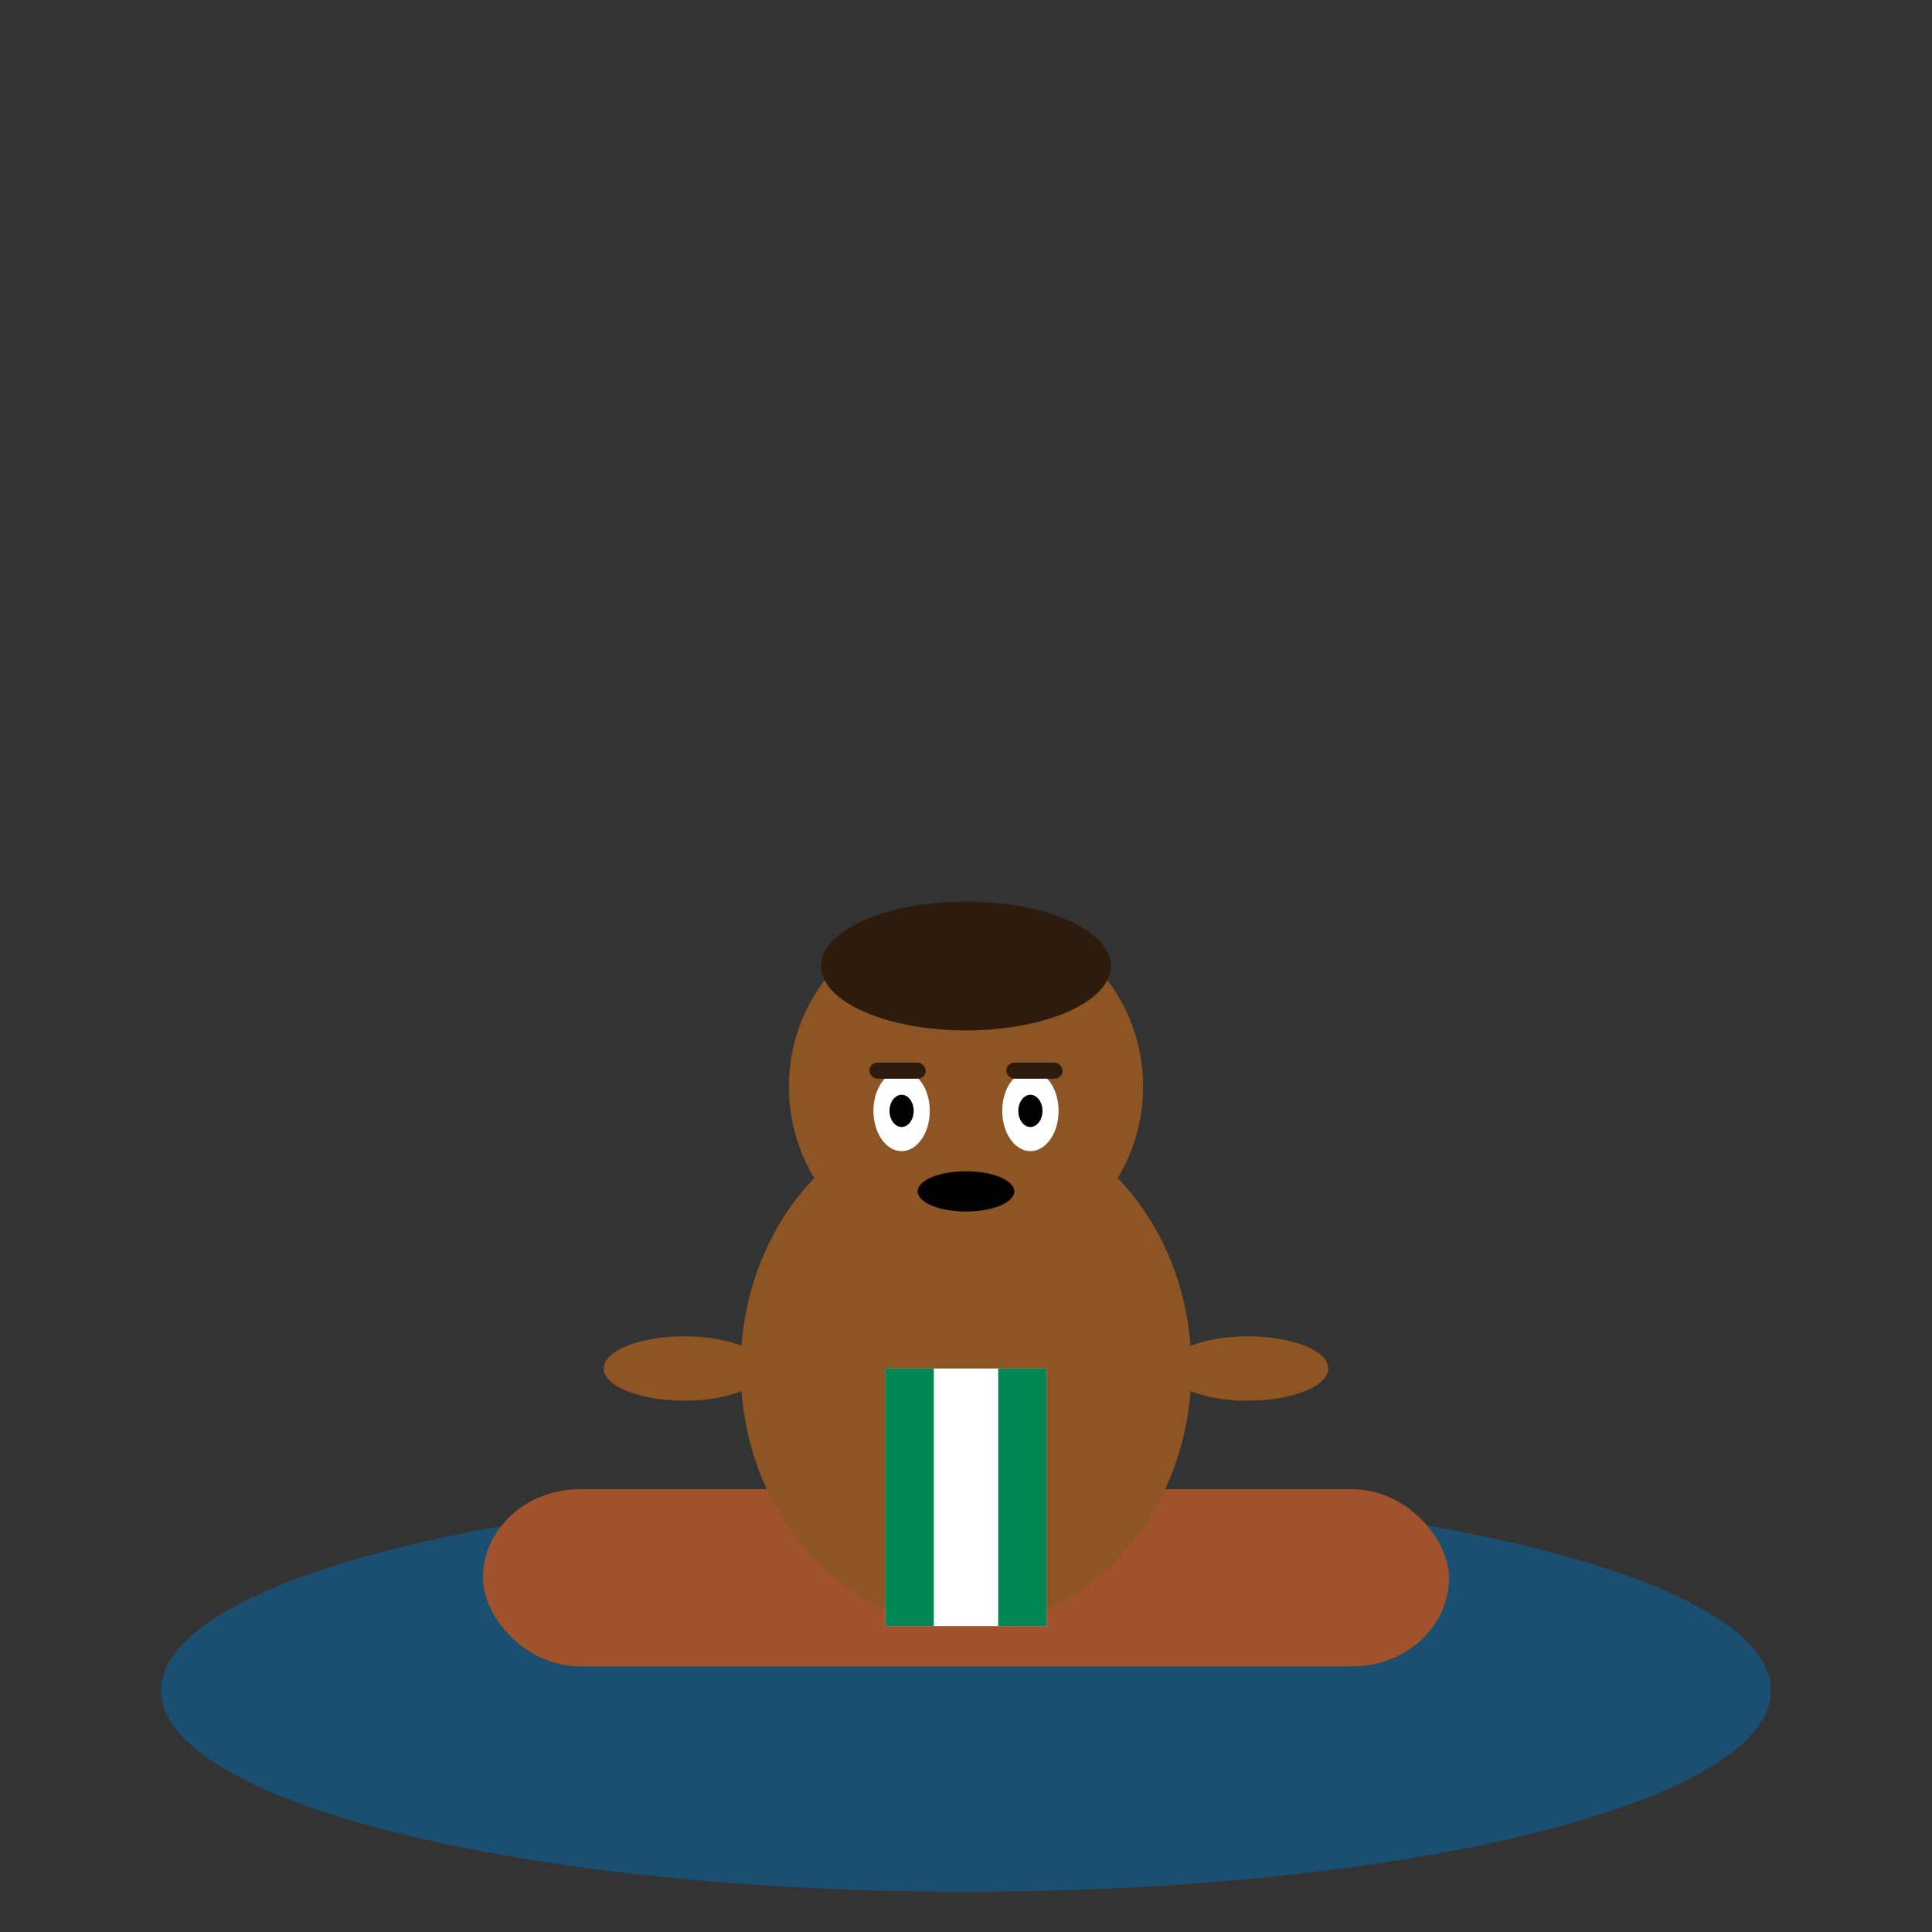
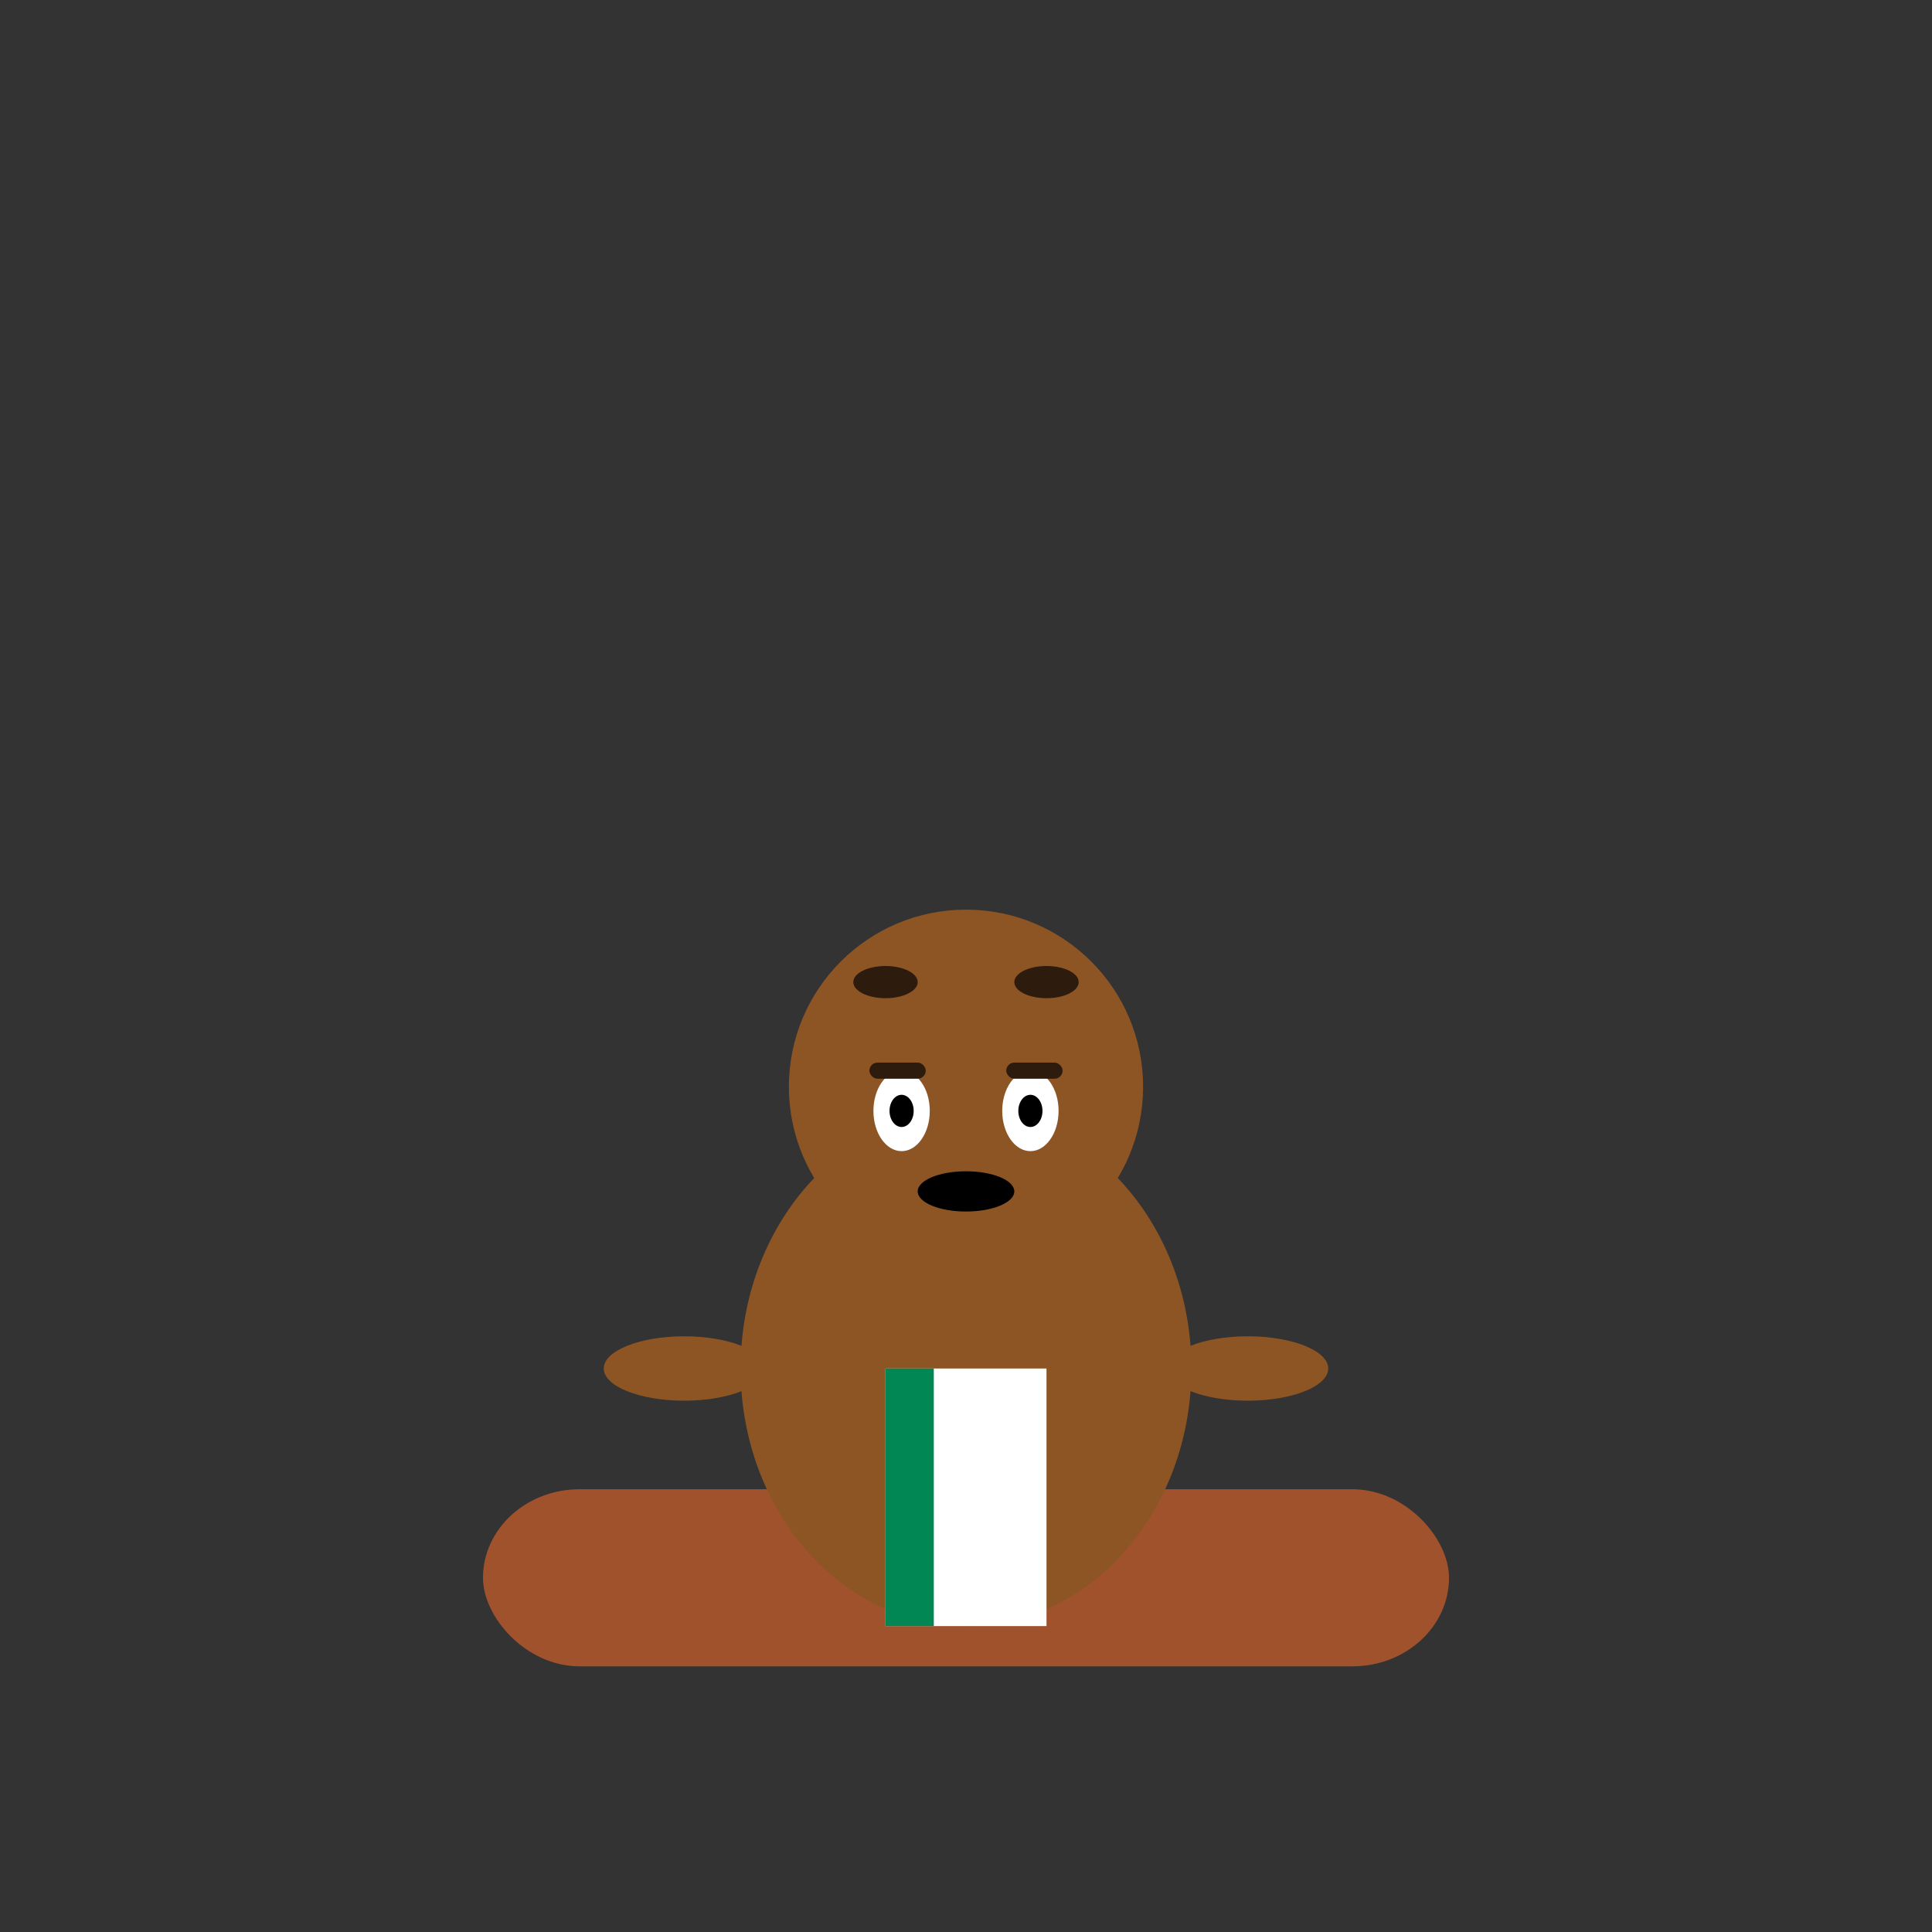
<svg xmlns="http://www.w3.org/2000/svg" width="240" height="240" viewBox="0 0 240 240">
  <rect x="0" y="0" width="240" height="240" fill="#333333" stroke="none" />
-   <ellipse cx="120" cy="210" rx="100" ry="25" fill="#1b4f72" />
  <rect x="60" y="185" width="120" height="22" rx="12" fill="#a0522d" />
  <ellipse cx="120" cy="170" rx="28" ry="32" fill="#8d5524" />
  <rect x="110" y="170" width="20" height="32" fill="#fff" />
  <rect x="110" y="170" width="6" height="32" fill="#008753" />
-   <rect x="124" y="170" width="6" height="32" fill="#008753" />
  <ellipse cx="120" cy="135" rx="22" ry="22" fill="#8d5524" />
-   <ellipse cx="120" cy="120" rx="18" ry="8" fill="#2d1b0e" />
  <ellipse cx="110" cy="122" rx="4" ry="2" fill="#2d1b0e" />
  <ellipse cx="130" cy="122" rx="4" ry="2" fill="#2d1b0e" />
  <ellipse cx="112" cy="138" rx="3.5" ry="5" fill="#fff" />
  <ellipse cx="128" cy="138" rx="3.5" ry="5" fill="#fff" />
  <ellipse cx="112" cy="138" rx="1.5" ry="2" fill="#000" />
  <ellipse cx="128" cy="138" rx="1.5" ry="2" fill="#000" />
  <rect x="108" y="132" width="7" height="2" rx="1" fill="#2d1b0e" />
  <rect x="125" y="132" width="7" height="2" rx="1" fill="#2d1b0e" />
  <ellipse cx="120" cy="148" rx="6" ry="2.5" fill="#000" />
  <ellipse cx="85" cy="170" rx="10" ry="4" fill="#8d5524" />
  <ellipse cx="155" cy="170" rx="10" ry="4" fill="#8d5524" />
</svg>